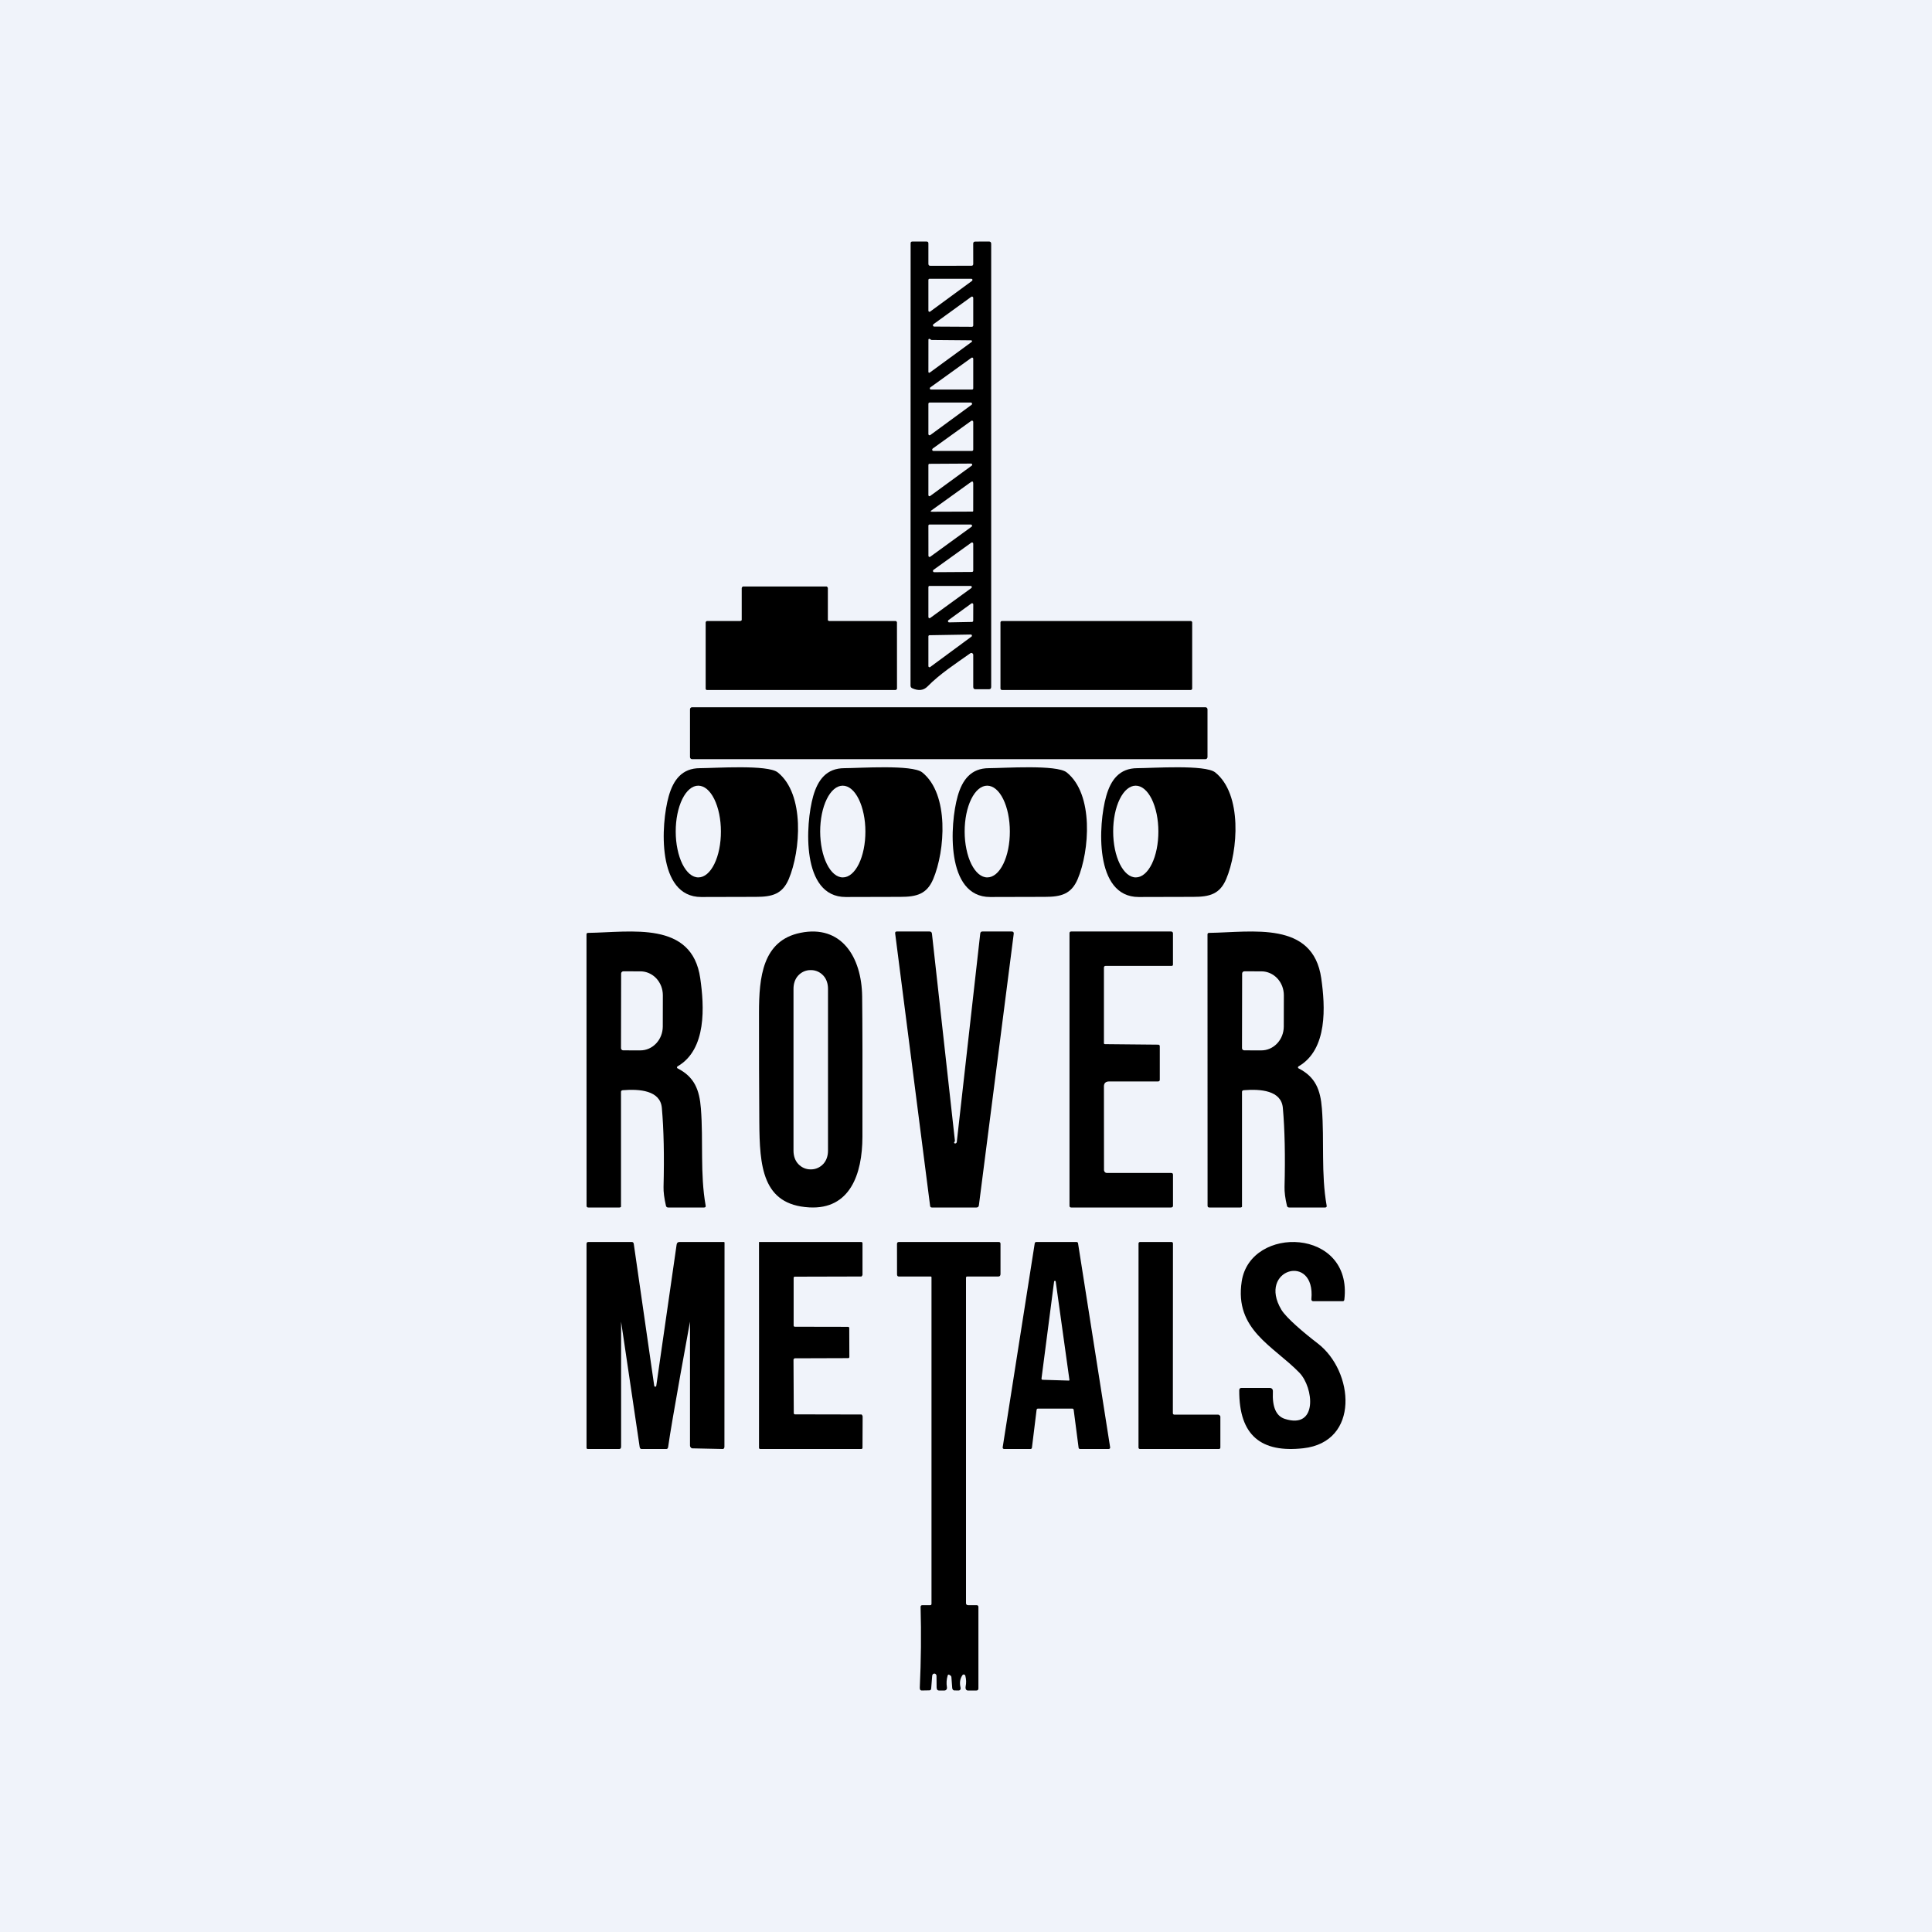
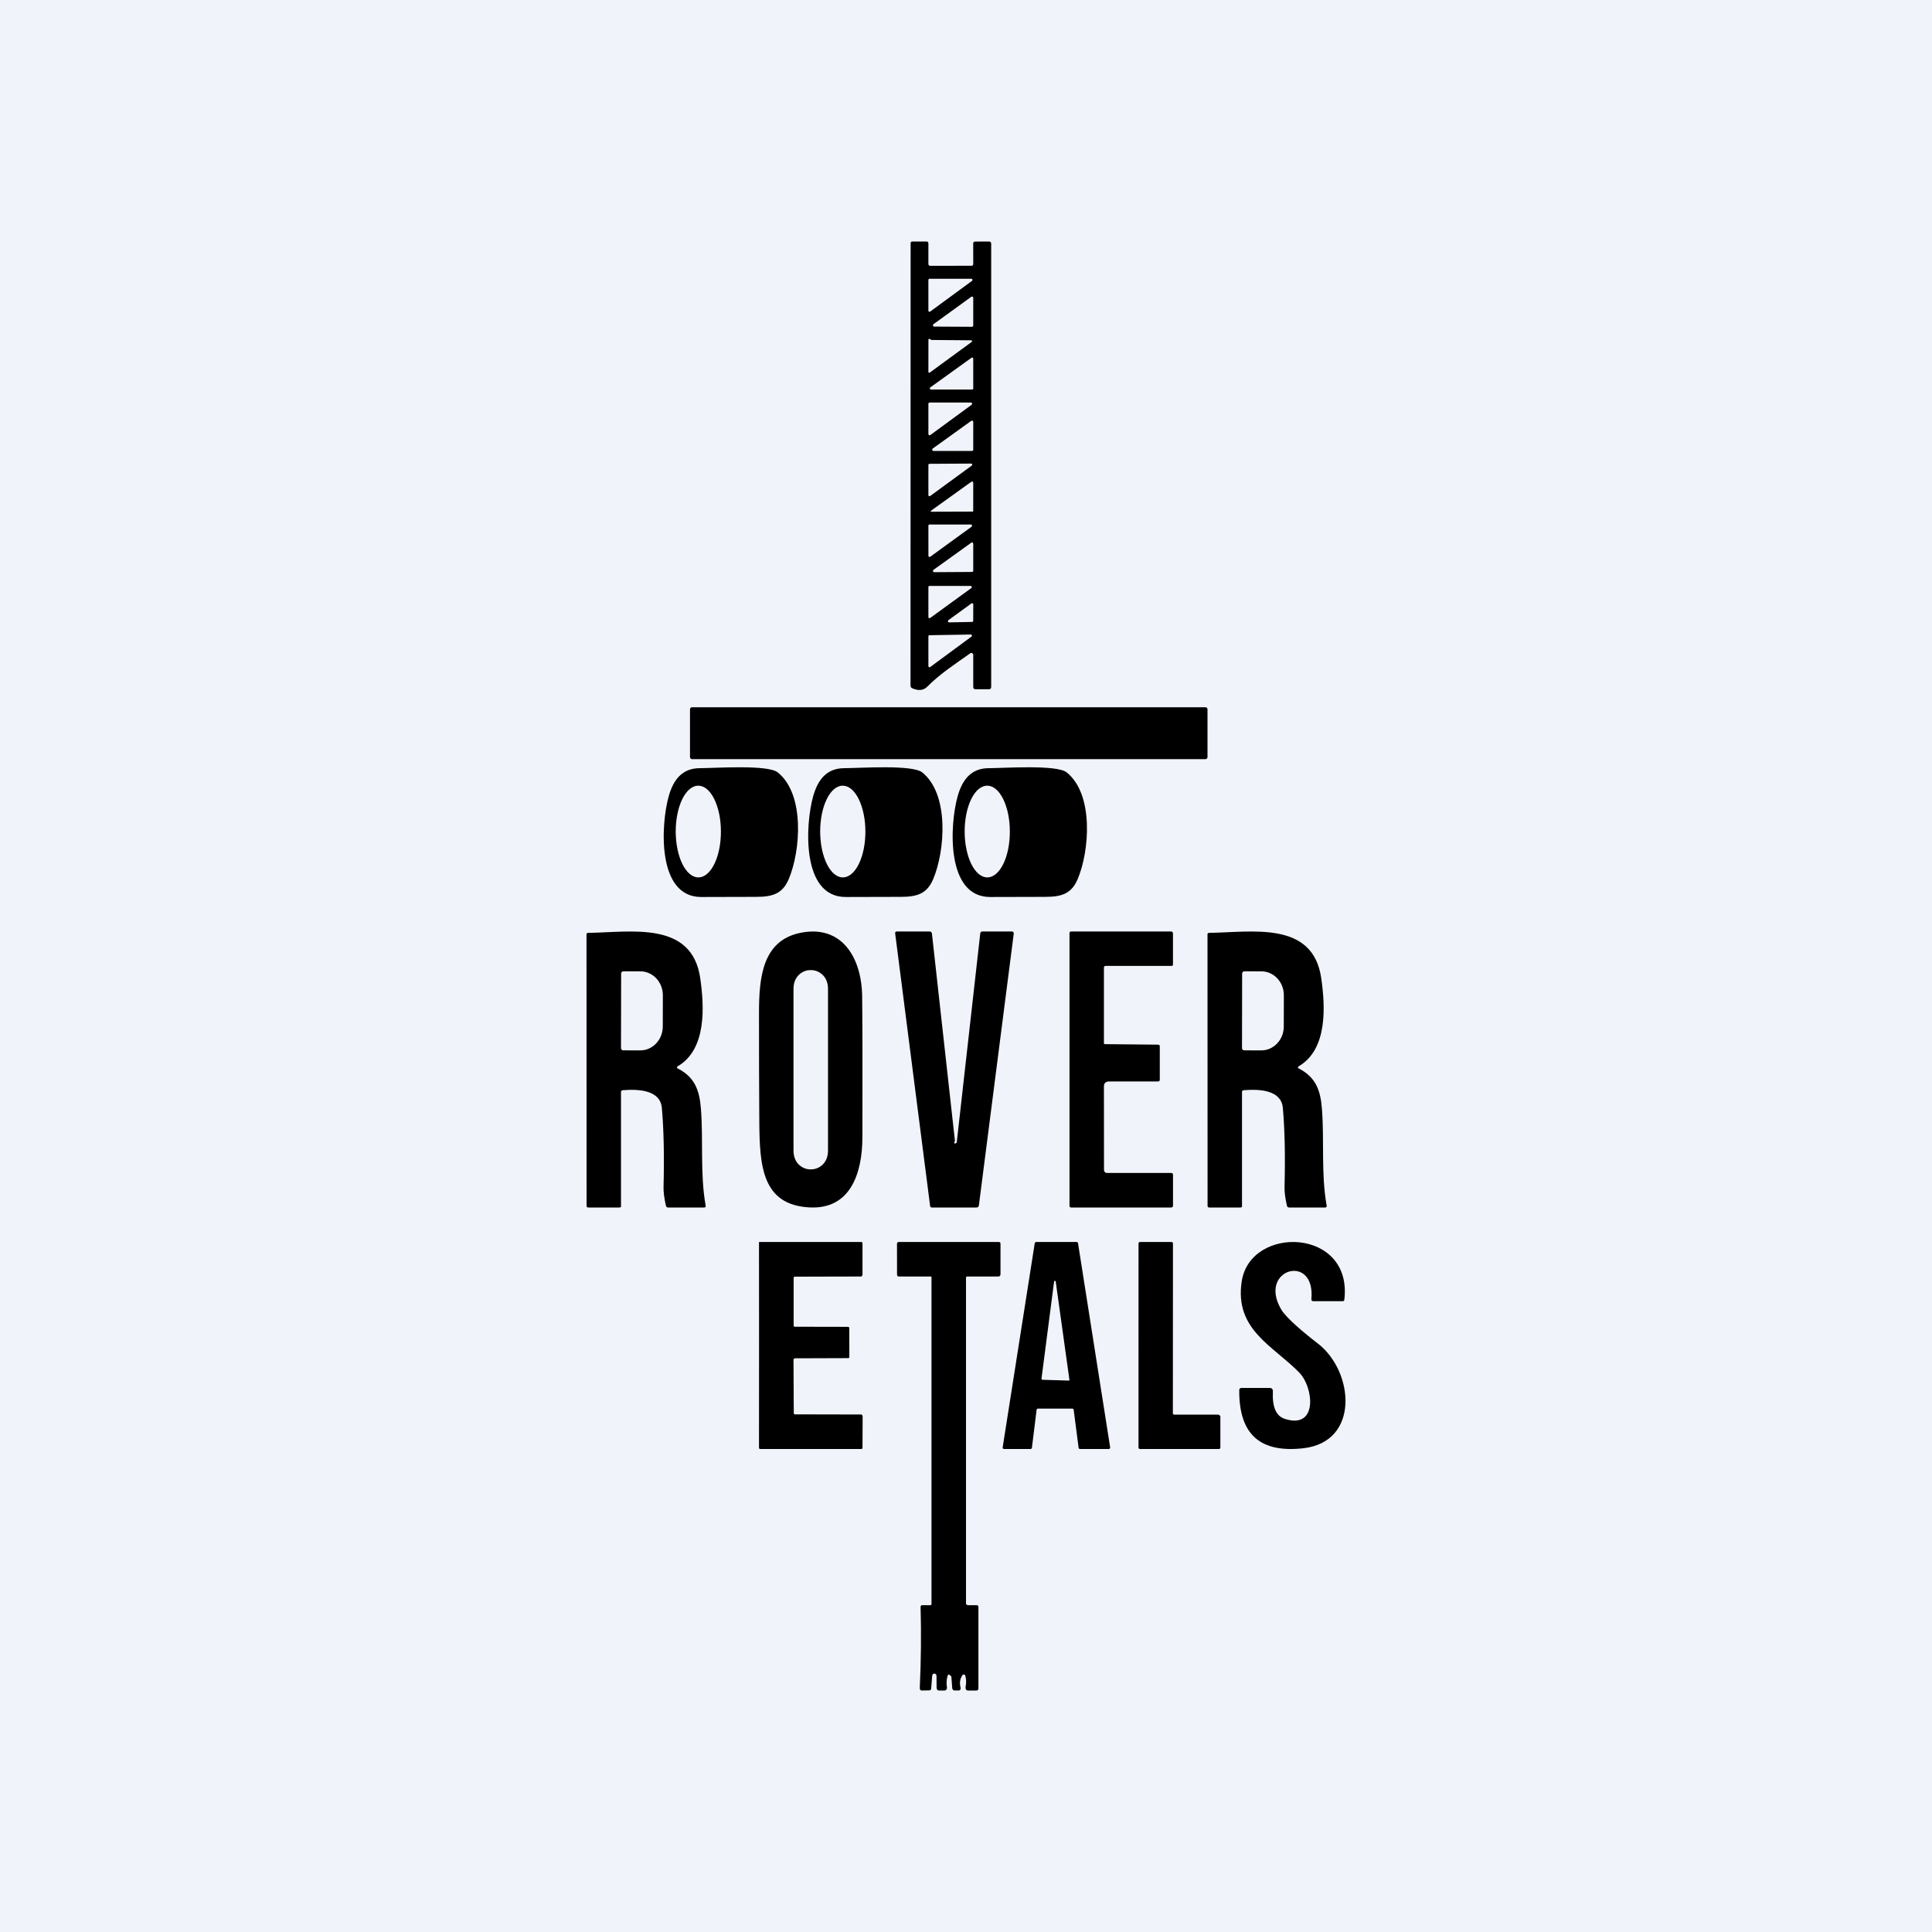
<svg xmlns="http://www.w3.org/2000/svg" width="56" height="56" viewBox="0 0 56 56" fill="none">
  <rect width="56" height="56" fill="#F0F3FA" />
  <path d="M28.21 7.647L28.209 7.064C28.209 7.023 28.228 7.002 28.267 7.002L28.665 7C28.708 7 28.73 7.023 28.73 7.068V19.91C28.73 19.956 28.709 19.978 28.666 19.978H28.274C28.232 19.978 28.21 19.956 28.21 19.91V18.983C28.21 18.973 28.207 18.962 28.202 18.953C28.197 18.945 28.189 18.937 28.181 18.932C28.172 18.927 28.162 18.925 28.152 18.926C28.142 18.926 28.133 18.93 28.125 18.936C27.691 19.242 27.241 19.535 26.884 19.898C26.77 20.014 26.622 20.031 26.441 19.949C26.408 19.934 26.392 19.908 26.392 19.871L26.395 7.052C26.395 7.018 26.411 7.001 26.445 7.001H26.858C26.892 7.001 26.91 7.019 26.91 7.055V7.645C26.91 7.684 26.928 7.704 26.965 7.704L28.158 7.703C28.193 7.703 28.211 7.684 28.21 7.647ZM28.175 8.141C28.18 8.137 28.184 8.131 28.186 8.124C28.188 8.118 28.188 8.111 28.186 8.104C28.184 8.097 28.181 8.091 28.175 8.087C28.17 8.083 28.164 8.081 28.157 8.08H26.942C26.933 8.08 26.925 8.084 26.919 8.09C26.913 8.096 26.91 8.105 26.91 8.114V9.005C26.91 9.011 26.911 9.017 26.915 9.022C26.918 9.028 26.922 9.032 26.927 9.035C26.933 9.037 26.938 9.039 26.944 9.038C26.95 9.038 26.956 9.036 26.961 9.032L28.175 8.141ZM27.057 9.397C27.051 9.401 27.046 9.408 27.043 9.416C27.041 9.423 27.041 9.432 27.043 9.439C27.045 9.447 27.05 9.454 27.056 9.459C27.063 9.463 27.07 9.466 27.078 9.466L28.174 9.472C28.183 9.472 28.192 9.468 28.199 9.461C28.206 9.454 28.21 9.445 28.21 9.435V8.633C28.21 8.626 28.208 8.619 28.204 8.613C28.201 8.608 28.196 8.603 28.19 8.6C28.184 8.597 28.178 8.595 28.171 8.596C28.165 8.596 28.158 8.599 28.153 8.603L27.057 9.397ZM27.004 9.854C27 9.855 26.995 9.854 26.991 9.851L26.948 9.824C26.944 9.822 26.94 9.821 26.936 9.821C26.931 9.821 26.927 9.822 26.924 9.824C26.92 9.826 26.917 9.829 26.914 9.833C26.912 9.837 26.911 9.841 26.911 9.846L26.91 10.779C26.91 10.784 26.911 10.789 26.913 10.793C26.916 10.797 26.919 10.8 26.923 10.802C26.927 10.804 26.932 10.805 26.937 10.805C26.941 10.804 26.945 10.803 26.949 10.8L28.164 9.912C28.169 9.909 28.172 9.904 28.174 9.899C28.176 9.893 28.176 9.888 28.174 9.882C28.173 9.877 28.169 9.872 28.165 9.869C28.16 9.866 28.155 9.864 28.15 9.864L27.004 9.854ZM28.21 10.397C28.21 10.391 28.208 10.385 28.205 10.38C28.202 10.375 28.198 10.37 28.192 10.368C28.187 10.365 28.181 10.364 28.175 10.364C28.169 10.365 28.164 10.367 28.159 10.37L26.964 11.23C26.958 11.235 26.954 11.24 26.952 11.247C26.95 11.254 26.95 11.261 26.952 11.268C26.954 11.274 26.958 11.28 26.964 11.284C26.969 11.288 26.976 11.291 26.983 11.291H28.178C28.186 11.291 28.195 11.287 28.201 11.281C28.207 11.275 28.21 11.266 28.21 11.257V10.397ZM26.91 12.582C26.91 12.588 26.911 12.594 26.915 12.6C26.918 12.606 26.923 12.61 26.928 12.613C26.934 12.616 26.94 12.617 26.946 12.617C26.953 12.617 26.959 12.614 26.964 12.611L28.162 11.733C28.168 11.729 28.173 11.723 28.175 11.716C28.177 11.708 28.177 11.701 28.175 11.693C28.173 11.686 28.169 11.68 28.163 11.675C28.157 11.671 28.15 11.668 28.142 11.668H26.944C26.935 11.668 26.926 11.672 26.92 11.679C26.913 11.686 26.91 11.695 26.91 11.704V12.582ZM28.21 12.23C28.21 12.223 28.208 12.216 28.205 12.21C28.201 12.204 28.197 12.199 28.191 12.196C28.185 12.193 28.178 12.191 28.171 12.192C28.165 12.192 28.158 12.194 28.153 12.198L27.035 13.002C27.029 13.007 27.024 13.014 27.021 13.021C27.019 13.029 27.019 13.037 27.021 13.045C27.023 13.053 27.028 13.059 27.035 13.064C27.041 13.069 27.049 13.072 27.056 13.071H28.174C28.183 13.071 28.192 13.067 28.199 13.06C28.206 13.053 28.21 13.044 28.21 13.034V12.23ZM26.941 13.444C26.937 13.444 26.933 13.445 26.929 13.446C26.925 13.448 26.922 13.45 26.919 13.453C26.916 13.456 26.914 13.46 26.912 13.464C26.91 13.468 26.91 13.472 26.91 13.476V14.351C26.91 14.357 26.911 14.363 26.914 14.368C26.917 14.373 26.921 14.377 26.926 14.38C26.931 14.383 26.937 14.384 26.943 14.384C26.948 14.384 26.954 14.382 26.959 14.378L28.168 13.495C28.174 13.492 28.177 13.486 28.179 13.479C28.181 13.473 28.181 13.466 28.179 13.459C28.177 13.453 28.173 13.447 28.168 13.443C28.163 13.439 28.156 13.437 28.15 13.437L26.941 13.444ZM28.188 14.829C28.191 14.829 28.194 14.829 28.196 14.828C28.199 14.827 28.201 14.825 28.203 14.823C28.205 14.821 28.206 14.819 28.207 14.816C28.208 14.813 28.209 14.811 28.209 14.808L28.21 14.014C28.21 13.954 28.186 13.941 28.139 13.975L27.002 14.792C26.963 14.819 26.968 14.833 27.015 14.833L28.188 14.829ZM26.911 16.11C26.911 16.117 26.913 16.123 26.916 16.128C26.919 16.133 26.923 16.138 26.929 16.14C26.934 16.143 26.94 16.145 26.946 16.144C26.952 16.144 26.958 16.142 26.963 16.138L28.162 15.267C28.168 15.262 28.172 15.256 28.174 15.249C28.177 15.242 28.177 15.235 28.174 15.228C28.172 15.221 28.168 15.215 28.163 15.211C28.157 15.206 28.15 15.204 28.143 15.204L26.943 15.203C26.934 15.203 26.926 15.206 26.919 15.213C26.913 15.219 26.91 15.228 26.91 15.237L26.911 16.11ZM27.057 16.518C27.051 16.523 27.046 16.529 27.044 16.537C27.041 16.544 27.041 16.552 27.044 16.56C27.046 16.567 27.051 16.574 27.057 16.578C27.063 16.583 27.071 16.585 27.078 16.585L28.175 16.578C28.184 16.578 28.193 16.574 28.2 16.567C28.206 16.56 28.21 16.551 28.21 16.541V15.76C28.21 15.753 28.208 15.746 28.205 15.741C28.201 15.735 28.197 15.73 28.191 15.727C28.186 15.724 28.179 15.723 28.173 15.723C28.166 15.724 28.16 15.726 28.155 15.729L27.057 16.518ZM28.156 17.044C28.161 17.04 28.165 17.034 28.167 17.027C28.17 17.021 28.17 17.014 28.168 17.007C28.166 17 28.162 16.995 28.157 16.99C28.151 16.986 28.145 16.984 28.138 16.983H26.942C26.933 16.983 26.925 16.987 26.919 16.993C26.913 17 26.91 17.008 26.91 17.017V17.884C26.91 17.891 26.911 17.897 26.914 17.902C26.917 17.908 26.922 17.912 26.927 17.915C26.932 17.918 26.938 17.919 26.944 17.919C26.95 17.918 26.956 17.916 26.961 17.913L28.156 17.044ZM27.491 17.975C27.485 17.98 27.481 17.986 27.478 17.993C27.476 18 27.476 18.008 27.478 18.016C27.481 18.023 27.485 18.029 27.491 18.034C27.497 18.038 27.505 18.04 27.512 18.04L28.176 18.027C28.185 18.027 28.193 18.023 28.199 18.016C28.206 18.009 28.209 18.001 28.209 17.991L28.211 17.52C28.211 17.513 28.209 17.507 28.206 17.501C28.203 17.496 28.198 17.491 28.192 17.488C28.187 17.485 28.181 17.484 28.174 17.484C28.168 17.485 28.162 17.487 28.157 17.491L27.491 17.975ZM28.159 18.452C28.165 18.448 28.169 18.442 28.171 18.436C28.173 18.429 28.173 18.422 28.171 18.415C28.169 18.408 28.165 18.402 28.159 18.398C28.154 18.394 28.147 18.392 28.14 18.392L26.941 18.412C26.933 18.413 26.925 18.416 26.919 18.422C26.913 18.428 26.91 18.436 26.91 18.445V19.308C26.91 19.314 26.911 19.32 26.915 19.325C26.918 19.331 26.922 19.335 26.927 19.337C26.933 19.34 26.938 19.341 26.944 19.341C26.95 19.341 26.956 19.338 26.961 19.335L28.159 18.452Z" fill="black" />
-   <path d="M21.499 17.977V17.049C21.499 17.039 21.503 17.029 21.51 17.021C21.517 17.014 21.526 17 21.535 17H23.959C23.969 17 23.978 17.014 23.985 17.021C23.992 17.029 23.996 17.039 23.996 17.049V17.977C23.996 17.988 24.032 18 24.032 18L25.962 18C25.972 18 25.981 18.01 25.988 18.017C25.995 18.024 25.999 18.034 25.999 18.044L26 19.962C26 19.972 25.988 19.982 25.981 19.989C25.974 19.996 25.965 20 25.955 20H20.491C20.481 20 20.472 19.996 20.465 19.989C20.458 19.982 20.454 19.972 20.454 19.962V18.044C20.454 18.034 20.458 18.024 20.465 18.017C20.472 18.01 20.481 18 20.491 18L21.463 18C21.472 18 21.499 17.977 21.499 17.977Z" fill="black" />
-   <path d="M34.51 18H29.045C29.02 18 28.999 18.019 28.999 18.042V19.958C28.999 19.981 29.02 20 29.045 20H34.51C34.536 20 34.556 19.981 34.556 19.958V18.042C34.556 18.019 34.536 18 34.51 18Z" fill="black" />
  <path d="M34.943 20.5H20.057C20.026 20.5 20 20.527 20 20.56V21.944C20 21.977 20.026 22.004 20.057 22.004H34.943C34.974 22.004 35 21.977 35 21.944V20.56C35 20.527 34.974 20.5 34.943 20.5Z" fill="black" />
  <path d="M26.731 22.388C27.52 23.018 27.395 24.664 27.049 25.482C26.864 25.918 26.566 25.996 26.097 25.996L24.514 26C23.217 26.002 23.344 23.881 23.57 23.08C23.704 22.607 23.955 22.266 24.476 22.266C24.913 22.265 26.442 22.157 26.731 22.388ZM24.431 25.432C24.605 25.432 24.771 25.292 24.894 25.042C25.016 24.792 25.085 24.454 25.084 24.101C25.084 23.927 25.067 23.754 25.033 23.593C25 23.431 24.951 23.285 24.89 23.161C24.829 23.038 24.757 22.94 24.677 22.873C24.598 22.807 24.512 22.773 24.426 22.773C24.253 22.773 24.086 22.913 23.964 23.163C23.841 23.413 23.773 23.751 23.773 24.104C23.774 24.278 23.791 24.451 23.824 24.613C23.857 24.774 23.906 24.92 23.967 25.044C24.028 25.167 24.1 25.265 24.18 25.332C24.26 25.398 24.345 25.433 24.431 25.432Z" fill="black" />
  <path d="M22.543 22.388C23.333 23.018 23.208 24.664 22.862 25.482C22.676 25.918 22.379 25.996 21.91 25.996L20.326 26C19.029 26.002 19.156 23.881 19.383 23.08C19.516 22.607 19.768 22.266 20.288 22.266C20.726 22.265 22.254 22.157 22.543 22.388ZM20.244 25.432C20.417 25.432 20.584 25.292 20.706 25.042C20.829 24.792 20.897 24.454 20.896 24.101C20.896 23.927 20.879 23.754 20.846 23.593C20.813 23.431 20.764 23.285 20.703 23.161C20.642 23.038 20.57 22.94 20.49 22.873C20.41 22.807 20.325 22.773 20.239 22.773C20.065 22.773 19.899 22.913 19.776 23.163C19.654 23.413 19.585 23.751 19.586 24.104C19.586 24.278 19.603 24.451 19.637 24.613C19.67 24.774 19.718 24.92 19.779 25.044C19.84 25.167 19.913 25.265 19.992 25.332C20.072 25.398 20.157 25.433 20.244 25.432Z" fill="black" />
  <path d="M30.918 22.388C31.708 23.018 31.583 24.664 31.237 25.482C31.051 25.918 30.754 25.996 30.285 25.996L28.701 26C27.404 26.002 27.531 23.881 27.758 23.08C27.891 22.607 28.143 22.266 28.663 22.266C29.101 22.265 30.629 22.157 30.918 22.388ZM28.619 25.432C28.792 25.432 28.959 25.292 29.081 25.042C29.204 24.792 29.272 24.454 29.271 24.101C29.271 23.927 29.254 23.754 29.221 23.593C29.188 23.431 29.139 23.285 29.078 23.161C29.017 23.038 28.945 22.94 28.865 22.873C28.785 22.807 28.7 22.773 28.614 22.773C28.44 22.773 28.274 22.913 28.151 23.163C28.029 23.413 27.96 23.751 27.961 24.104C27.961 24.278 27.978 24.451 28.012 24.613C28.045 24.774 28.093 24.92 28.154 25.044C28.215 25.167 28.288 25.265 28.367 25.332C28.447 25.398 28.532 25.433 28.619 25.432Z" fill="black" />
-   <path d="M35.223 22.388C36.013 23.018 35.888 24.664 35.541 25.482C35.356 25.918 35.059 25.996 34.589 25.996L33.006 26C31.709 26.002 31.836 23.881 32.063 23.08C32.196 22.607 32.447 22.266 32.968 22.266C33.406 22.265 34.934 22.157 35.223 22.388ZM32.923 25.432C33.097 25.432 33.263 25.292 33.386 25.042C33.508 24.792 33.577 24.454 33.576 24.101C33.576 23.927 33.559 23.754 33.526 23.593C33.492 23.431 33.444 23.285 33.383 23.161C33.322 23.038 33.249 22.94 33.169 22.873C33.09 22.807 33.005 22.773 32.919 22.773C32.745 22.773 32.578 22.913 32.456 23.163C32.333 23.413 32.265 23.751 32.266 24.104C32.266 24.278 32.283 24.451 32.316 24.613C32.349 24.774 32.398 24.92 32.459 25.044C32.52 25.167 32.593 25.265 32.672 25.332C32.752 25.398 32.837 25.433 32.923 25.432Z" fill="black" />
  <path d="M23.203 27.038C24.378 26.799 24.977 27.726 24.99 28.886C24.999 29.603 25.002 30.958 24.998 32.951C24.996 34.039 24.634 35.063 23.456 34.997C22.09 34.921 22.018 33.795 22.009 32.518C22.002 31.464 21.999 30.409 22 29.352C22.001 28.333 22.099 27.261 23.203 27.038ZM24 28.662C24 28.518 23.959 28.38 23.865 28.278C23.771 28.176 23.643 28.119 23.511 28.119H23.489C23.356 28.119 23.229 28.176 23.135 28.278C23.041 28.38 23 28.518 23 28.662V33.352C23 33.496 23.041 33.634 23.135 33.736C23.229 33.838 23.356 33.895 23.489 33.895H23.511C23.643 33.895 23.771 33.838 23.865 33.736C23.959 33.634 24 33.496 24 33.352V28.662Z" fill="black" />
  <path d="M18 31.645V34.95C18 34.963 18.005 34.976 17.995 34.985C17.985 34.995 17.972 35 17.958 35H17.053C17.019 35 17.002 34.983 17.002 34.95L17 27.084C17 27.055 17.016 27.04 17.047 27.04C18.293 27.023 20.057 26.681 20.297 28.355C20.413 29.163 20.49 30.419 19.638 30.91C19.633 30.913 19.629 30.918 19.626 30.923C19.623 30.928 19.622 30.933 19.622 30.939C19.622 30.945 19.624 30.951 19.627 30.956C19.63 30.96 19.635 30.964 19.64 30.967C20.129 31.216 20.274 31.588 20.316 32.131C20.39 33.076 20.288 34.015 20.454 34.947C20.46 34.982 20.445 35 20.408 35H19.368C19.332 35 19.311 34.983 19.303 34.95C19.253 34.732 19.229 34.549 19.233 34.403C19.256 33.503 19.24 32.74 19.184 32.114C19.14 31.605 18.536 31.561 18.053 31.6C18.025 31.602 18 31.617 18 31.645ZM18.004 28.217L18 30.382C18 30.399 18.007 30.415 18.02 30.427C18.032 30.439 18.049 30.445 18.067 30.445L18.559 30.446C18.732 30.447 18.897 30.374 19.019 30.244C19.142 30.115 19.21 29.939 19.211 29.756L19.213 28.848C19.213 28.757 19.196 28.667 19.164 28.583C19.131 28.499 19.083 28.422 19.023 28.358C18.963 28.294 18.891 28.243 18.812 28.208C18.733 28.173 18.649 28.155 18.564 28.155L18.071 28.154C18.053 28.154 18.036 28.16 18.024 28.172C18.011 28.184 18.004 28.201 18.004 28.217Z" fill="black" />
  <path d="M36 31.645V34.95C36 34.963 36.005 34.976 35.995 34.985C35.985 34.995 35.972 35 35.958 35H35.053C35.019 35 35.002 34.983 35.002 34.95L35 27.084C35 27.055 35.016 27.04 35.047 27.04C36.293 27.023 38.057 26.681 38.297 28.355C38.413 29.163 38.49 30.419 37.638 30.91C37.633 30.913 37.629 30.918 37.626 30.923C37.623 30.928 37.622 30.933 37.622 30.939C37.622 30.945 37.624 30.951 37.627 30.956C37.63 30.96 37.635 30.964 37.64 30.967C38.129 31.216 38.274 31.588 38.316 32.131C38.39 33.076 38.288 34.015 38.454 34.947C38.46 34.982 38.445 35 38.408 35H37.368C37.332 35 37.311 34.983 37.303 34.95C37.252 34.732 37.229 34.549 37.233 34.403C37.256 33.503 37.24 32.74 37.184 32.114C37.14 31.605 36.536 31.561 36.053 31.6C36.025 31.602 36 31.617 36 31.645ZM36.004 28.217L36 30.382C36 30.399 36.007 30.415 36.02 30.427C36.032 30.439 36.049 30.445 36.067 30.445L36.559 30.446C36.732 30.447 36.897 30.374 37.019 30.244C37.142 30.115 37.21 29.939 37.211 29.756L37.213 28.848C37.213 28.757 37.196 28.667 37.164 28.583C37.131 28.499 37.083 28.422 37.023 28.358C36.963 28.294 36.891 28.243 36.812 28.208C36.733 28.173 36.649 28.155 36.563 28.155L36.071 28.154C36.053 28.154 36.036 28.16 36.024 28.172C36.011 28.184 36.004 28.201 36.004 28.217Z" fill="black" />
-   <path d="M27.655 33.125C27.659 33.133 27.666 33.139 27.674 33.142C27.681 33.145 27.69 33.145 27.699 33.142C27.707 33.14 27.715 33.134 27.721 33.127C27.728 33.119 27.732 33.11 27.733 33.1L28.413 27.058C28.418 27.019 28.439 27 28.476 27H29.325C29.37 27 29.389 27.023 29.383 27.069L28.374 34.935C28.368 34.978 28.345 35 28.302 35H27.01C26.981 35 26.964 34.985 26.96 34.956L25.947 27.057C25.942 27.019 25.958 27 25.995 27H26.943C26.985 27 27.008 27.021 27.013 27.064L27.678 33.058C27.68 33.073 27.676 33.087 27.666 33.099C27.655 33.11 27.652 33.119 27.655 33.125Z" fill="black" />
+   <path d="M27.655 33.125C27.659 33.133 27.666 33.139 27.674 33.142C27.681 33.145 27.69 33.145 27.699 33.142C27.707 33.14 27.715 33.134 27.721 33.127C27.728 33.119 27.732 33.11 27.733 33.1L28.413 27.058C28.418 27.019 28.439 27 28.476 27H29.325C29.37 27 29.389 27.023 29.383 27.069L28.374 34.935C28.368 34.978 28.345 35 28.302 35H27.01C26.981 35 26.964 34.985 26.96 34.956L25.947 27.057C25.942 27.019 25.958 27 25.995 27H26.943C26.985 27 27.008 27.021 27.013 27.064L27.678 33.058C27.68 33.073 27.676 33.087 27.666 33.099Z" fill="black" />
  <path d="M32.028 30.265L33.568 30.28C33.6 30.28 33.617 30.296 33.617 30.328V31.296C33.617 31.329 33.6 31.346 33.566 31.346H32.152C32.044 31.346 31.992 31.4 31.998 31.508L32 33.92C32 33.931 32.006 33.941 32.01 33.95C32.014 33.96 32.019 33.969 32.026 33.976C32.033 33.983 32.042 33.989 32.051 33.993C32.061 33.997 32.071 33.999 32.082 33.999H33.948C33.983 33.999 34.001 34.017 34 34.053L34 34.952C34 34.984 33.974 35 33.942 35H31.05C31.017 35 31 34.983 31 34.95V27.05C31 27.017 31.017 27 31.05 27H33.946C33.953 27 33.96 27.001 33.966 27.004C33.972 27.007 33.978 27.01 33.983 27.015C33.988 27.02 33.992 27.026 33.995 27.032C33.998 27.038 33.999 27.045 33.999 27.052V27.957C33.999 27.984 33.986 27.997 33.959 27.997H32.05C32.016 27.997 31.999 28.014 31.998 28.047V30.204C31.997 30.24 31.992 30.264 32.028 30.265Z" fill="black" />
  <path d="M37.664 39.789C36.909 39.01 35.775 38.546 35.992 37.14C36.246 35.498 39.217 35.59 38.966 37.673C38.962 37.701 38.947 37.716 38.919 37.716H38.06C38.054 37.716 38.047 37.714 38.04 37.711C38.034 37.708 38.028 37.704 38.024 37.699C38.019 37.693 38.016 37.687 38.013 37.68C38.011 37.673 38.011 37.666 38.011 37.658C38.137 36.298 36.436 36.786 37.142 37.964C37.285 38.203 37.806 38.642 38.194 38.939C39.247 39.744 39.425 41.796 37.773 41.979C36.567 42.112 35.913 41.621 35.92 40.299C35.92 40.253 35.942 40.23 35.986 40.23H36.798C36.866 40.23 36.899 40.266 36.895 40.339C36.874 40.783 36.989 41.046 37.241 41.127C38.206 41.437 38.078 40.218 37.664 39.789Z" fill="black" />
-   <path d="M18.003 38.309V41.933C18.003 41.969 17.987 41.999 17.954 42L17.033 42C17.029 42 17.025 41.999 17.021 41.998C17.017 41.996 17.014 41.993 17.011 41.99C17.008 41.987 17.005 41.983 17.003 41.978C17.002 41.974 17.001 41.969 17.001 41.965V36.057C17.001 36.019 17.018 36 17.052 36H18.314C18.346 36 18.364 36.018 18.37 36.054L18.963 40.167C18.965 40.175 18.968 40.182 18.974 40.187C18.979 40.192 18.986 40.195 18.993 40.195C19 40.195 19.007 40.192 19.013 40.187C19.018 40.182 19.022 40.175 19.023 40.167L19.612 36.077C19.619 36.026 19.646 36 19.691 36H20.987C20.991 36 20.994 36.002 20.997 36.005C21 36.008 21.001 36.013 21.001 36.017L20.998 41.934C20.998 41.973 20.981 42 20.947 42L20.063 41.981C20.046 41.981 20.03 41.965 20.018 41.951C20.006 41.938 20 41.919 20 41.9V38.309C20 38.309 19.466 41.21 19.366 41.945C19.361 41.976 19.345 42 19.317 42H18.594C18.564 42 18.546 41.975 18.541 41.941L18.003 38.309Z" fill="black" />
  <path d="M23 39.405L23.008 40.962C23.008 40.966 23.009 40.971 23.011 40.975C23.012 40.979 23.015 40.983 23.018 40.986C23.021 40.989 23.025 40.992 23.029 40.993C23.033 40.995 23.037 40.996 23.041 40.996L24.971 41C24.984 41 25.004 41.044 25.004 41.058L25 41.966C25 41.975 24.997 41.983 24.99 41.99C24.984 41.996 24.976 42 24.967 42H22.033C22.024 42 22.016 41.996 22.01 41.99C22.003 41.983 22 41.975 22 41.966C22.004 41.376 22 36 22 36H24.967C24.971 36 24.976 36.001 24.98 36.003C24.984 36.004 24.987 36.007 24.99 36.01C24.993 36.013 24.996 36.017 24.997 36.021C24.999 36.025 25 36.03 25 36.034V36.949C25 36.958 24.997 36.966 24.99 36.973C24.984 36.979 24.976 37 24.967 37L23.037 37.005C23.032 37.005 23.028 37.005 23.024 37.007C23.02 37.009 23.017 37.011 23.014 37.014C23.011 37.018 23.008 37.022 23.006 37.026C23.005 37.03 23.004 37.034 23.004 37.039V38.422C23.004 38.426 23.005 38.431 23.006 38.435C23.008 38.439 23.011 38.443 23.014 38.446C23.017 38.449 23.02 38.452 23.024 38.453C23.028 38.455 23.032 38.456 23.037 38.456L24.583 38.459C24.591 38.459 24.6 38.463 24.606 38.469C24.612 38.476 24.616 38.485 24.616 38.494L24.619 39.332C24.619 39.336 24.619 39.341 24.617 39.345C24.615 39.349 24.613 39.353 24.61 39.356C24.607 39.359 24.603 39.362 24.599 39.364C24.595 39.365 24.591 39.366 24.587 39.366L23.041 39.371C23.037 39.371 23.032 39.372 23.028 39.373C23.024 39.375 23.021 39.377 23.018 39.381C23.015 39.384 23.012 39.388 23.01 39.392C23.009 39.396 23 39.4 23 39.405Z" fill="black" />
  <path d="M27 46.483V37.051C27 37.013 27.005 37 26.971 37H26.05C26.018 37 26.002 36.977 26.001 36.941L26 36.057C26 36.019 26.018 36 26.053 36H28.951C28.984 36 29 36.018 29 36.053V36.928C29 36.972 28.98 37 28.939 37H28.04C28.005 37 28 37.013 28 37.051V46.472C28.001 46.509 28.03 46.528 28.064 46.528H28.311C28.343 46.528 28.36 46.546 28.36 46.581V48.944C28.36 48.952 28.358 48.96 28.355 48.968C28.352 48.975 28.347 48.981 28.342 48.986C28.336 48.992 28.33 48.995 28.323 48.998C28.316 49 28.308 49.001 28.301 49H28.047C27.996 48.992 27.978 48.941 27.989 48.887C28.011 48.78 28.008 48.676 27.981 48.574C27.979 48.565 27.974 48.556 27.967 48.55C27.96 48.543 27.952 48.538 27.943 48.537C27.934 48.535 27.925 48.536 27.917 48.539C27.909 48.543 27.901 48.549 27.896 48.557C27.826 48.66 27.808 48.78 27.842 48.915C27.853 48.958 27.834 48.995 27.793 49L27.675 48.998C27.666 49 27.657 48.999 27.648 48.996C27.64 48.993 27.632 48.989 27.625 48.982C27.619 48.976 27.613 48.969 27.609 48.96C27.605 48.952 27.602 48.942 27.601 48.933L27.577 48.616C27.575 48.593 27.565 48.576 27.548 48.565L27.521 48.548C27.495 48.531 27.477 48.538 27.468 48.569C27.435 48.678 27.428 48.79 27.447 48.904C27.456 48.954 27.426 48.998 27.379 49H27.223C27.168 49.002 27.149 48.965 27.148 48.905L27.145 48.58C27.145 48.571 27.144 48.562 27.141 48.553C27.138 48.545 27.134 48.537 27.128 48.531C27.123 48.524 27.116 48.519 27.109 48.515C27.101 48.511 27.093 48.509 27.085 48.509C27.069 48.508 27.052 48.515 27.04 48.527C27.028 48.539 27.021 48.556 27.02 48.574L26.991 48.938C26.988 48.98 26.967 49 26.928 48.996L26.711 49C26.668 48.996 26.659 48.957 26.661 48.91C26.697 48.134 26.705 47.358 26.684 46.582C26.683 46.546 26.699 46.528 26.732 46.528H26.96C26.987 46.528 27 46.513 27 46.483Z" fill="black" />
  <path d="M31.08 40.829H30.087C30.077 40.828 30.067 40.832 30.059 40.839C30.052 40.846 30.047 40.855 30.046 40.865L29.911 41.963C29.91 41.974 29.905 41.983 29.897 41.99C29.89 41.996 29.88 42 29.87 42H29.103C29.097 42 29.091 41.999 29.086 41.996C29.081 41.993 29.076 41.99 29.072 41.985C29.068 41.981 29.066 41.975 29.064 41.97C29.062 41.964 29.062 41.958 29.063 41.952L29.993 36.034C29.995 36.025 30 36.016 30.008 36.01C30.015 36.003 30.025 36 30.034 36H31.206C31.215 36 31.225 36.003 31.233 36.01C31.24 36.016 31.245 36.025 31.247 36.034L32.178 41.952C32.179 41.958 32.179 41.964 32.177 41.97C32.176 41.975 32.173 41.981 32.169 41.985C32.165 41.99 32.161 41.993 32.155 41.996C32.15 41.999 32.144 42 32.138 42H31.305C31.295 42 31.285 41.997 31.278 41.99C31.27 41.983 31.265 41.974 31.264 41.965L31.121 40.864C31.12 40.854 31.115 40.845 31.107 40.839C31.1 40.832 31.09 40.828 31.08 40.829ZM30.979 40.017C30.982 40.017 30.985 40.017 30.987 40.016C30.989 40.015 30.991 40.014 30.993 40.011C30.995 40.01 30.996 40.007 30.997 40.005C30.998 40.002 30.998 39.999 30.998 39.997L30.601 37.15C30.601 37.143 30.599 37.137 30.594 37.133C30.59 37.128 30.584 37.126 30.577 37.126C30.571 37.126 30.565 37.128 30.56 37.133C30.556 37.137 30.553 37.143 30.553 37.15L30.189 39.953C30.186 39.98 30.197 39.993 30.224 39.994L30.979 40.017Z" fill="black" />
  <path d="M34.037 41.004H35.312C35.334 41.004 35.373 41.038 35.373 41.06V41.959C35.373 41.964 35.372 41.97 35.37 41.975C35.368 41.98 35.365 41.984 35.361 41.988C35.358 41.992 35.353 41.995 35.348 41.997C35.343 41.999 35.338 42 35.333 42H33.041C33.03 42 33.02 41.996 33.012 41.988C33.004 41.98 33 41.97 33 41.959L33.001 36.041C33.001 36.03 33.005 36.02 33.013 36.012C33.021 36.004 33.031 36 33.042 36H33.959C33.97 36 33.98 36.004 33.988 36.012C33.995 36.02 33.999 36.03 33.999 36.041L33.996 40.963C33.996 40.974 34 40.984 34.008 40.992C34.016 41 34.026 41.004 34.037 41.004Z" fill="black" />
</svg>